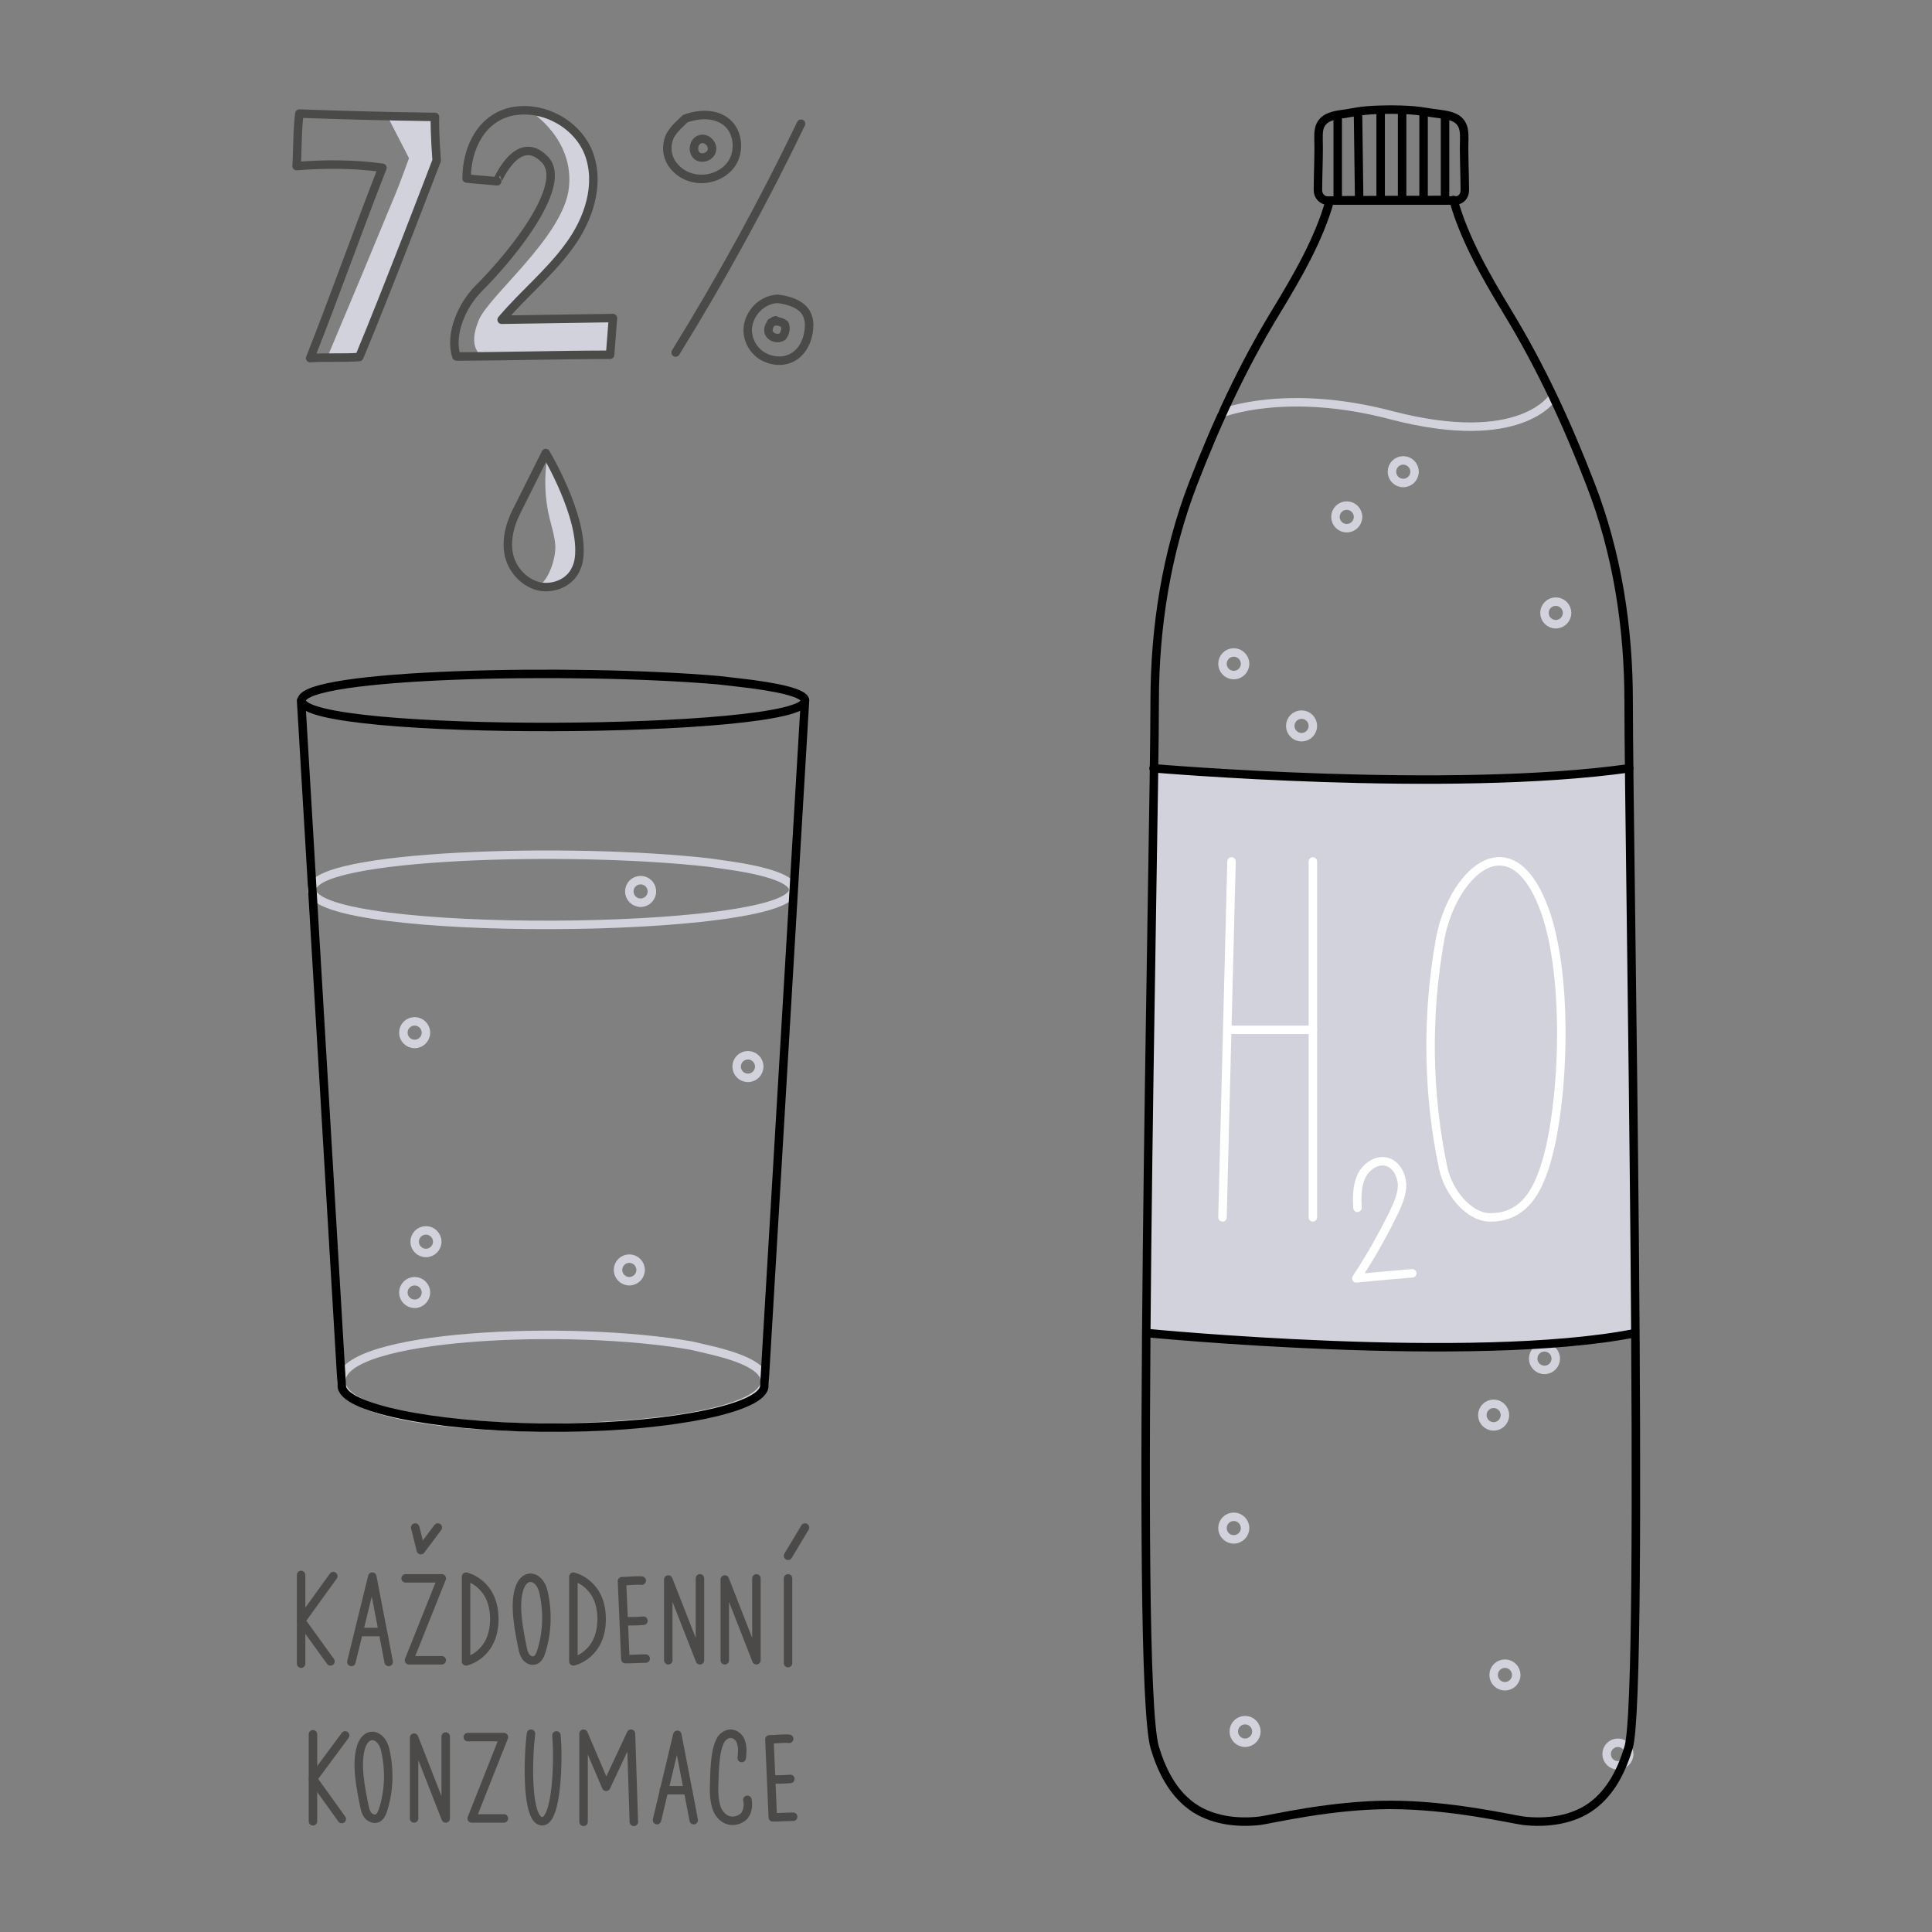
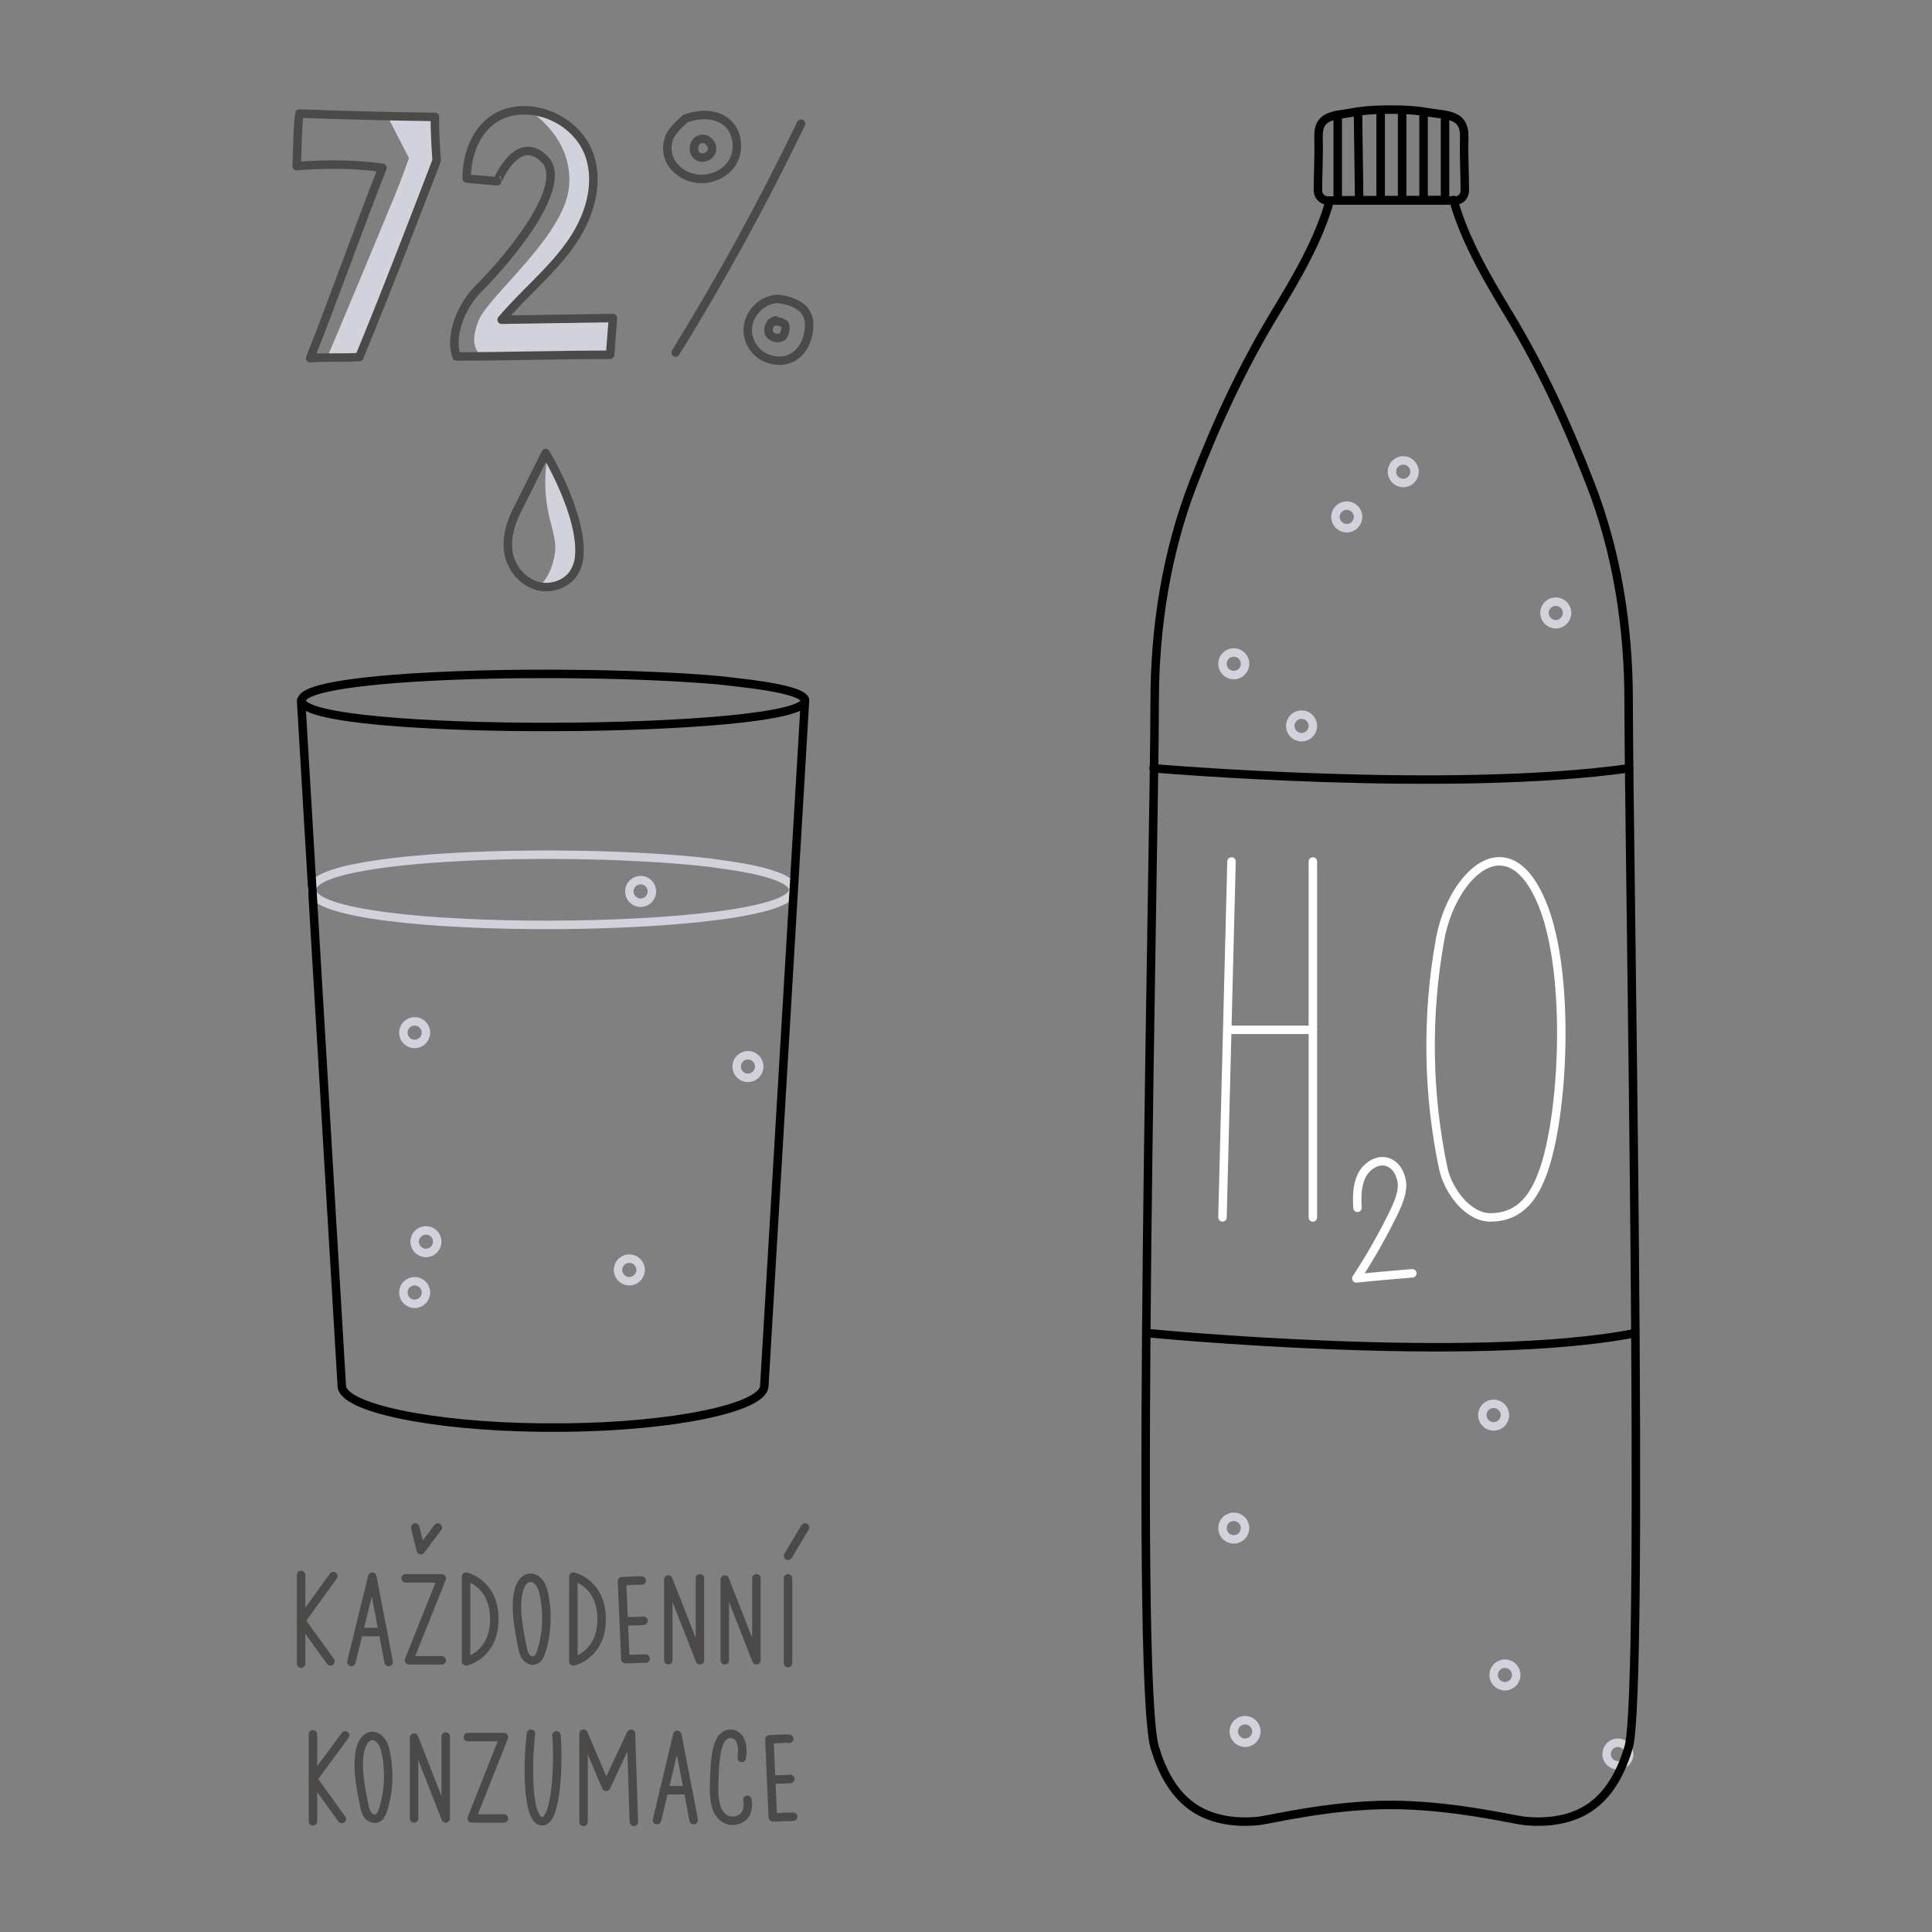
<svg xmlns="http://www.w3.org/2000/svg" version="1.1" id="Vrstva_1" x="0px" y="0px" viewBox="0 0 342 342" style="enable-background:new 0 0 342 342;" xml:space="preserve">
  <rect x="0" y="0" width="342" height="342" fill="#808080" stroke="none" />
  <style type="text/css">
    .st0{fill:none;stroke:#D2D2DC;stroke-width:1.5;stroke-linecap:round;stroke-linejoin:round;stroke-miterlimit:10;}
    .st1{fill:#D2D2DC;}
    .st2{fill:none;stroke:#000000;stroke-width:1.5;stroke-linecap:round;stroke-linejoin:round;stroke-miterlimit:10;}
    .st3{fill:none;stroke:#FFFFFF;stroke-width:1.5;stroke-linecap:round;stroke-linejoin:round;stroke-miterlimit:10;}
    .st4{fill:none;stroke:#4A4A49;stroke-width:1.5;stroke-linecap:round;stroke-linejoin:round;stroke-miterlimit:10;}
    .st5{fill:none;stroke:#4B4A49;stroke-width:1.5;stroke-linecap:round;stroke-linejoin:round;stroke-miterlimit:10;}
</style>
  <g>
    <g>
      <g>
-         <circle class="st0" cx="273.4" cy="240.5" r="2" />
        <circle class="st0" cx="264.4" cy="250.5" r="2" />
        <circle class="st0" cx="286.4" cy="310.5" r="2" />
        <circle class="st0" cx="220.4" cy="306.5" r="2" />
        <circle class="st0" cx="230.4" cy="128.5" r="2" />
        <circle class="st0" cx="218.4" cy="270.5" r="2" />
        <circle class="st0" cx="266.4" cy="296.5" r="2" />
        <circle class="st0" cx="238.4" cy="91.5" r="2" />
        <circle class="st0" cx="248.4" cy="83.5" r="2" />
        <circle class="st0" cx="218.4" cy="117.5" r="2" />
        <circle class="st0" cx="275.4" cy="108.5" r="2" />
      </g>
-       <path class="st1" d="M289.4,236c-28.6,5.6-86.1,0-86.1,0l1-100c0,0,52.2,4.5,84.2,0L289.4,236z" />
-       <path class="st0" d="M216.4,73.1c0,0,11.3-4.5,29.9,0.4c23,6,28.6-3.2,28.6-3.2" />
      <path class="st2" d="M257.6,35.5c1,0,1.7-0.8,1.7-1.8c0-2.9-0.2-6.5-0.1-9.1c0-1.1,0-2.2-0.8-3.1c-0.9-1-2.6-1.2-4.1-1.4    c-1.9-0.2-3.2-0.7-8-0.7c-4.9,0-6.1,0.4-8,0.7c-1.5,0.2-3.2,0.4-4.1,1.4c-0.8,0.8-0.8,2-0.8,3.1c0.1,2.6-0.1,6.2-0.1,9.1    c0,1,0.8,1.8,1.7,1.8L257.6,35.5z" />
      <g>
        <path class="st2" d="M269.6,322.3c4.2,0.5,8.8-0.1,12.2-2.6c3.4-2.5,5.3-6.4,6.5-10.4c2.9-9.9,0-160.9,0-185.1     c0-13.1-2-26.3-6.8-38.6c-4.1-10.6-8.7-20.6-14.6-30.3c-3.7-6.1-7.7-13-9.6-19.9c0.1,0-21.9,0-21.9,0.1     c-1.9,6.9-5.9,13.7-9.6,19.8c-5.9,9.7-10.5,19.7-14.6,30.3c-4.7,12.2-6.8,25.4-6.8,38.6c0,24.2-3.6,172.4,0,185.1     c1.2,4,3.1,7.9,6.5,10.4c3.4,2.5,8,3.1,12.2,2.6c2.1-0.3,12.6-2.8,23-2.8C256.8,319.5,267.4,322,269.6,322.3z" />
      </g>
      <g>
        <line class="st2" x1="236.8" y1="20.5" x2="236.8" y2="35.5" />
        <line class="st2" x1="240.4" y1="20.5" x2="240.6" y2="35.5" />
        <line class="st2" x1="244.4" y1="19.5" x2="244.4" y2="35.5" />
        <line class="st2" x1="248.2" y1="19.5" x2="248.2" y2="35.5" />
        <line class="st2" x1="252" y1="20.5" x2="252" y2="35.5" />
        <line class="st2" x1="255.8" y1="20.5" x2="255.8" y2="35.5" />
      </g>
      <path class="st2" d="M204.2,136c0,0,52.2,4.5,84.2,0" />
      <path class="st2" d="M203.3,236c0,0,57.5,5.6,86.1,0" />
      <g>
        <line class="st3" x1="218" y1="152.5" x2="216.4" y2="215.5" />
        <line class="st3" x1="232.4" y1="152.5" x2="232.4" y2="215.5" />
        <line class="st3" x1="218" y1="182.3" x2="232.4" y2="182.3" />
        <path class="st3" d="M240.3,213.8c-0.1-1.9-0.1-3.9,0.7-5.6c0.8-1.7,2.8-3.1,4.6-2.5c1.6,0.5,2.5,2.3,2.6,4     c0,1.7-0.7,3.3-1.4,4.8c-2,4.1-4.2,8-6.7,11.8c2.7-0.3,9.9-0.9,9.9-0.9" />
        <path class="st3" d="M255.5,206.9c0.9,4,4.4,8.6,8.3,8.6c5.6,0,7.9-4.1,9.3-7.9c3.7-9.9,5-34.9,0-47.4     c-6.1-15.2-16.2-5.2-18.2,6.2C252.5,179.8,252.7,193.7,255.5,206.9z" />
      </g>
    </g>
    <g>
      <path class="st0" d="M129.1,153.2c6.9,1,11.3,2.5,11.3,4.3c0,8-85.2,8.6-85.2,0c0-6.3,46-7.6,70.4-4.8L129.1,153.2z" />
-       <path class="st0" d="M125.4,238.9c6.1,1.4,10,3.2,10,5.6c0,10.5-75,11.3-75,0c0-8.3,40.5-10.1,62-6.3L125.4,238.9z" />
      <path class="st2" d="M53.3,124l7.2,121.3c0,3.9,16.1,7.2,35,7.4h4.8c18.9-0.2,35-3.5,35-7.4l7.2-121.3" />
      <path class="st2" d="M130.6,120.8c7.2,0.8,11.9,1.9,11.9,3.2c0,6-89.1,6.5-89.1,0c0-4.8,48.1-5.8,73.7-3.6L130.6,120.8z" />
      <g>
        <circle class="st0" cx="73.4" cy="182.8" r="2" />
        <circle class="st0" cx="111.4" cy="224.8" r="2" />
        <circle class="st0" cx="113.4" cy="157.8" r="2" />
        <circle class="st0" cx="73.4" cy="228.8" r="2" />
        <circle class="st0" cx="75.4" cy="219.8" r="2" />
        <circle class="st0" cx="132.4" cy="188.8" r="2" />
      </g>
    </g>
    <g>
      <path class="st1" d="M72.4,28c0,0-1.7,4.7-2.3,6.1c-4,9.7-8,19.3-12.1,29c1.8,0,3.7,0,5.5,0c3.6-8.9,7.3-17.9,10.9-26.8    c0.8-1.9,2.7-7.1,2.7-7.1l-0.6-8.5l-7.7,0.3L72.4,28z" />
      <path class="st4" d="M118.5,24.3c-0.6,1.5-0.5,3.2,0.4,4.6c0.8,1.2,2,2.1,3.4,2.5c2.6,0.8,5.7-0.2,7.2-2.4    c1.5-2.2,1.2-5.6-0.8-7.3c-2-1.7-4.9-1.6-7.4-0.7C121.4,21,119.1,22.8,118.5,24.3z" />
      <path class="st4" d="M141.8,21.9c-6.7,13.9-14.1,27.4-22.2,40.5" />
      <path class="st4" d="M137.6,52.9c-3.3,0.2-5.6,3.4-5.2,6.2c0.2,1.4,0.9,2.7,2.2,3.7c1.3,0.9,3.1,1.3,4.6,0.9    c2.6-0.7,3.8-3.2,4-5.5c0.1-0.9,0-1.8-0.4-2.6C141.7,53.2,137.6,52.9,137.6,52.9z" />
      <path class="st4" d="M124.1,24.6c1.1-0.2,2.2,1,1.9,2.1c-0.3,1.1-1.9,1.6-2.7,0.8c-0.8-0.8-0.5-2.4,0.5-2.8" />
      <path class="st4" d="M137.3,56.7c-0.9,0.2-1.5,1.4-1.2,2.2c0.4,0.9,1.6,1.2,2.4,0.7c0.5-0.6,0.7-1.5,0.4-2.2    c-0.6-0.5-1.6-0.7-2.4-0.3" />
      <path class="st4" d="M53,20.1c8,0.3,16,0.5,24,0.6c-0.1,2.7,0.3,7.7,0.3,7.7s-9,23.6-13.7,34.8c-2.7,0.2-6,0-8.7,0.2    c4.4-11.1,8.4-22.5,12.8-33.7C62.6,29,57.6,29,52.5,29.4C52.7,26.4,52.6,23,53,20.1z" />
      <path class="st1" d="M90,56.1c0.8-0.9,1-1.9,1.8-2.8c2-2.1,3.9-4.3,5.8-6.4l4.1-4.1c0,0,2.9-5.8,2.9-11.5S99.8,19.8,94,19.8    c0,0,7.7,4.8,6.7,13.5S86.3,52.5,84.7,56.8c-0.6,1.5-1.5,4.3,0.3,6c7.8,0.3,15.5-0.7,23.4-0.4c0-2.1,0.4-4.4,0.8-6.4    C102.9,56.8,96.3,56.9,90,56.1z" />
      <path class="st4" d="M96.5,28.3c4,4.3-5.2,16.2-11.8,22.8c-2.9,2.9-5.2,8.1-3.9,12c8.8,0,18.4-0.3,27.2-0.3l0.5-6.5l-19.7,0.3    c3.8-4.5,8.4-8.2,11.9-13c3.5-4.7,5.6-11,3.5-16.5c-2-5.1-7.9-8.4-13.4-7.4c-5.4,1-8.2,6.3-8.2,11.9c1.8,0.2,3.6,0.3,5.4,0.5    C88,32.1,91.7,23.2,96.5,28.3z" />
    </g>
    <g>
      <path class="st1" d="M98.3,96.6c-0.1-1.6-0.6-3.2-1-4.8c-0.9-3.6-1-7.4-0.4-11c1.1,2.8,2.3,5.7,3.4,8.5c0.8,2.1,2,4.2,1.8,6.4    c-0.1,1.3,0.8,1.8,0.5,3c-1,3.6-4.1,6.9-7.1,4.9C97.2,102.5,98.4,98.8,98.3,96.6z" />
      <path class="st4" d="M91.4,90.6c-1.3,2.6-2,5.7-1.1,8.4c0.8,2.3,2.7,4.2,5.1,4.8c2.4,0.5,5.1-0.5,6.3-2.6c0.4-0.7,0.7-1.5,0.8-2.4    c0.9-7.3-5.9-18.6-5.9-18.6S92.2,89,91.4,90.6z" />
    </g>
    <g>
      <g>
        <path class="st5" d="M94,306.9c-0.6,4.6-0.8,15.3,1.9,15.5s3-10.9,2.6-15.2" />
        <g>
          <path class="st5" d="M140.4,321.6c-1.1,0-2.4,0.1-3.6,0.1c-0.2-4.6-0.4-9.2-0.6-13.8c1.1,0,2.4-0.2,3.5-0.1" />
          <path class="st5" d="M136.8,315c1,0,2,0,3.1-0.1" />
        </g>
        <g>
          <line class="st5" x1="55.4" y1="307" x2="55.4" y2="322.4" />
          <polyline class="st5" points="60.5,322 55.4,314.9 61.1,307.2     " />
        </g>
        <path class="st5" d="M64.5,319.7c0.1,0.6,0.3,1.2,0.6,1.6s1,0.8,1.6,0.6c0.6-0.2,0.9-0.9,1.1-1.5c1.1-3.4,1.2-7.1,0.4-10.6     c-0.6-2.7-3.1-3.6-4.2-0.8C62.9,312,63.9,316.8,64.5,319.7z" />
        <polyline class="st5" points="73.3,321.9 73.3,307.6 78.9,321.9 78.9,307.4    " />
        <g>
          <polyline class="st5" points="117.5,316.9 121.8,316.9 122.8,322.2 119.9,307.1 116.3,322.2     " />
        </g>
        <polyline class="st5" points="82.8,307.5 89.2,307.5 83.5,321.9 89.2,321.9    " />
        <polyline class="st5" points="103.3,322.5 103.3,306.9 107.3,316.3 111.7,306.9 112.2,322.5    " />
        <path class="st5" d="M132.3,318.6c0.2,0.9,0.1,2.1-0.6,2.9c-0.7,0.7-1.9,1-2.8,0.7c-1-0.3-1.8-1.3-2.1-2.3s-0.4-2.1-0.4-3.2     c0.1-2.6,0-6.9,1.3-8.9c0.4-0.5,1-0.9,1.6-0.9c0.9,0,1.7,0.7,1.9,1.6c0.3,0.9,0.2,1.8,0.1,2.7" />
      </g>
      <g>
        <g>
          <path class="st5" d="M114.3,293.6c-1.1,0-2.4,0.1-3.6,0.1c-0.2-4.6-0.4-9.2-0.6-13.8c1.1,0,2.4-0.2,3.5-0.1" />
          <path class="st5" d="M110.8,287c1,0,2,0,3.1-0.1" />
        </g>
        <path class="st5" d="M92.5,291.7c0.1,0.6,0.3,1.2,0.6,1.6c0.4,0.5,1,0.8,1.6,0.6c0.6-0.2,0.9-0.9,1.1-1.5     c1.1-3.4,1.2-7.1,0.4-10.6c-0.6-2.7-3.1-3.6-4.2-0.8C90.9,284,91.9,288.7,92.5,291.7z" />
        <polyline class="st5" points="118.3,293.9 118.3,279.6 123.9,293.9 123.9,279.4    " />
        <polyline class="st5" points="128.3,293.9 128.3,279.6 133.9,293.9 133.9,279.4    " />
        <g>
          <polyline class="st5" points="63.5,288.9 67.8,288.9 68.8,294.2 65.9,279.1 62.2,294.2     " />
        </g>
        <polyline class="st5" points="71.8,279.4 78.2,279.4 72.4,293.9 78.2,293.9    " />
        <g>
          <line class="st5" x1="53.3" y1="278.8" x2="53.3" y2="294.5" />
          <polyline class="st5" points="58.5,294.1 53.3,286.9 59,279     " />
        </g>
        <path class="st5" d="M82.5,279.1v15c0,0,5-1.1,5-7.5C87.5,280.2,82.5,279.1,82.5,279.1z" />
        <path class="st5" d="M101.5,279.1v15c0,0,5-1.1,5-7.5C106.5,280.2,101.5,279.1,101.5,279.1z" />
        <line class="st5" x1="139.5" y1="279.4" x2="139.5" y2="294.4" />
        <polyline class="st5" points="73.5,270.4 74.5,274.4 77.5,270.4    " />
        <line class="st5" x1="139.5" y1="275.4" x2="142.5" y2="270.4" />
      </g>
    </g>
  </g>
</svg>